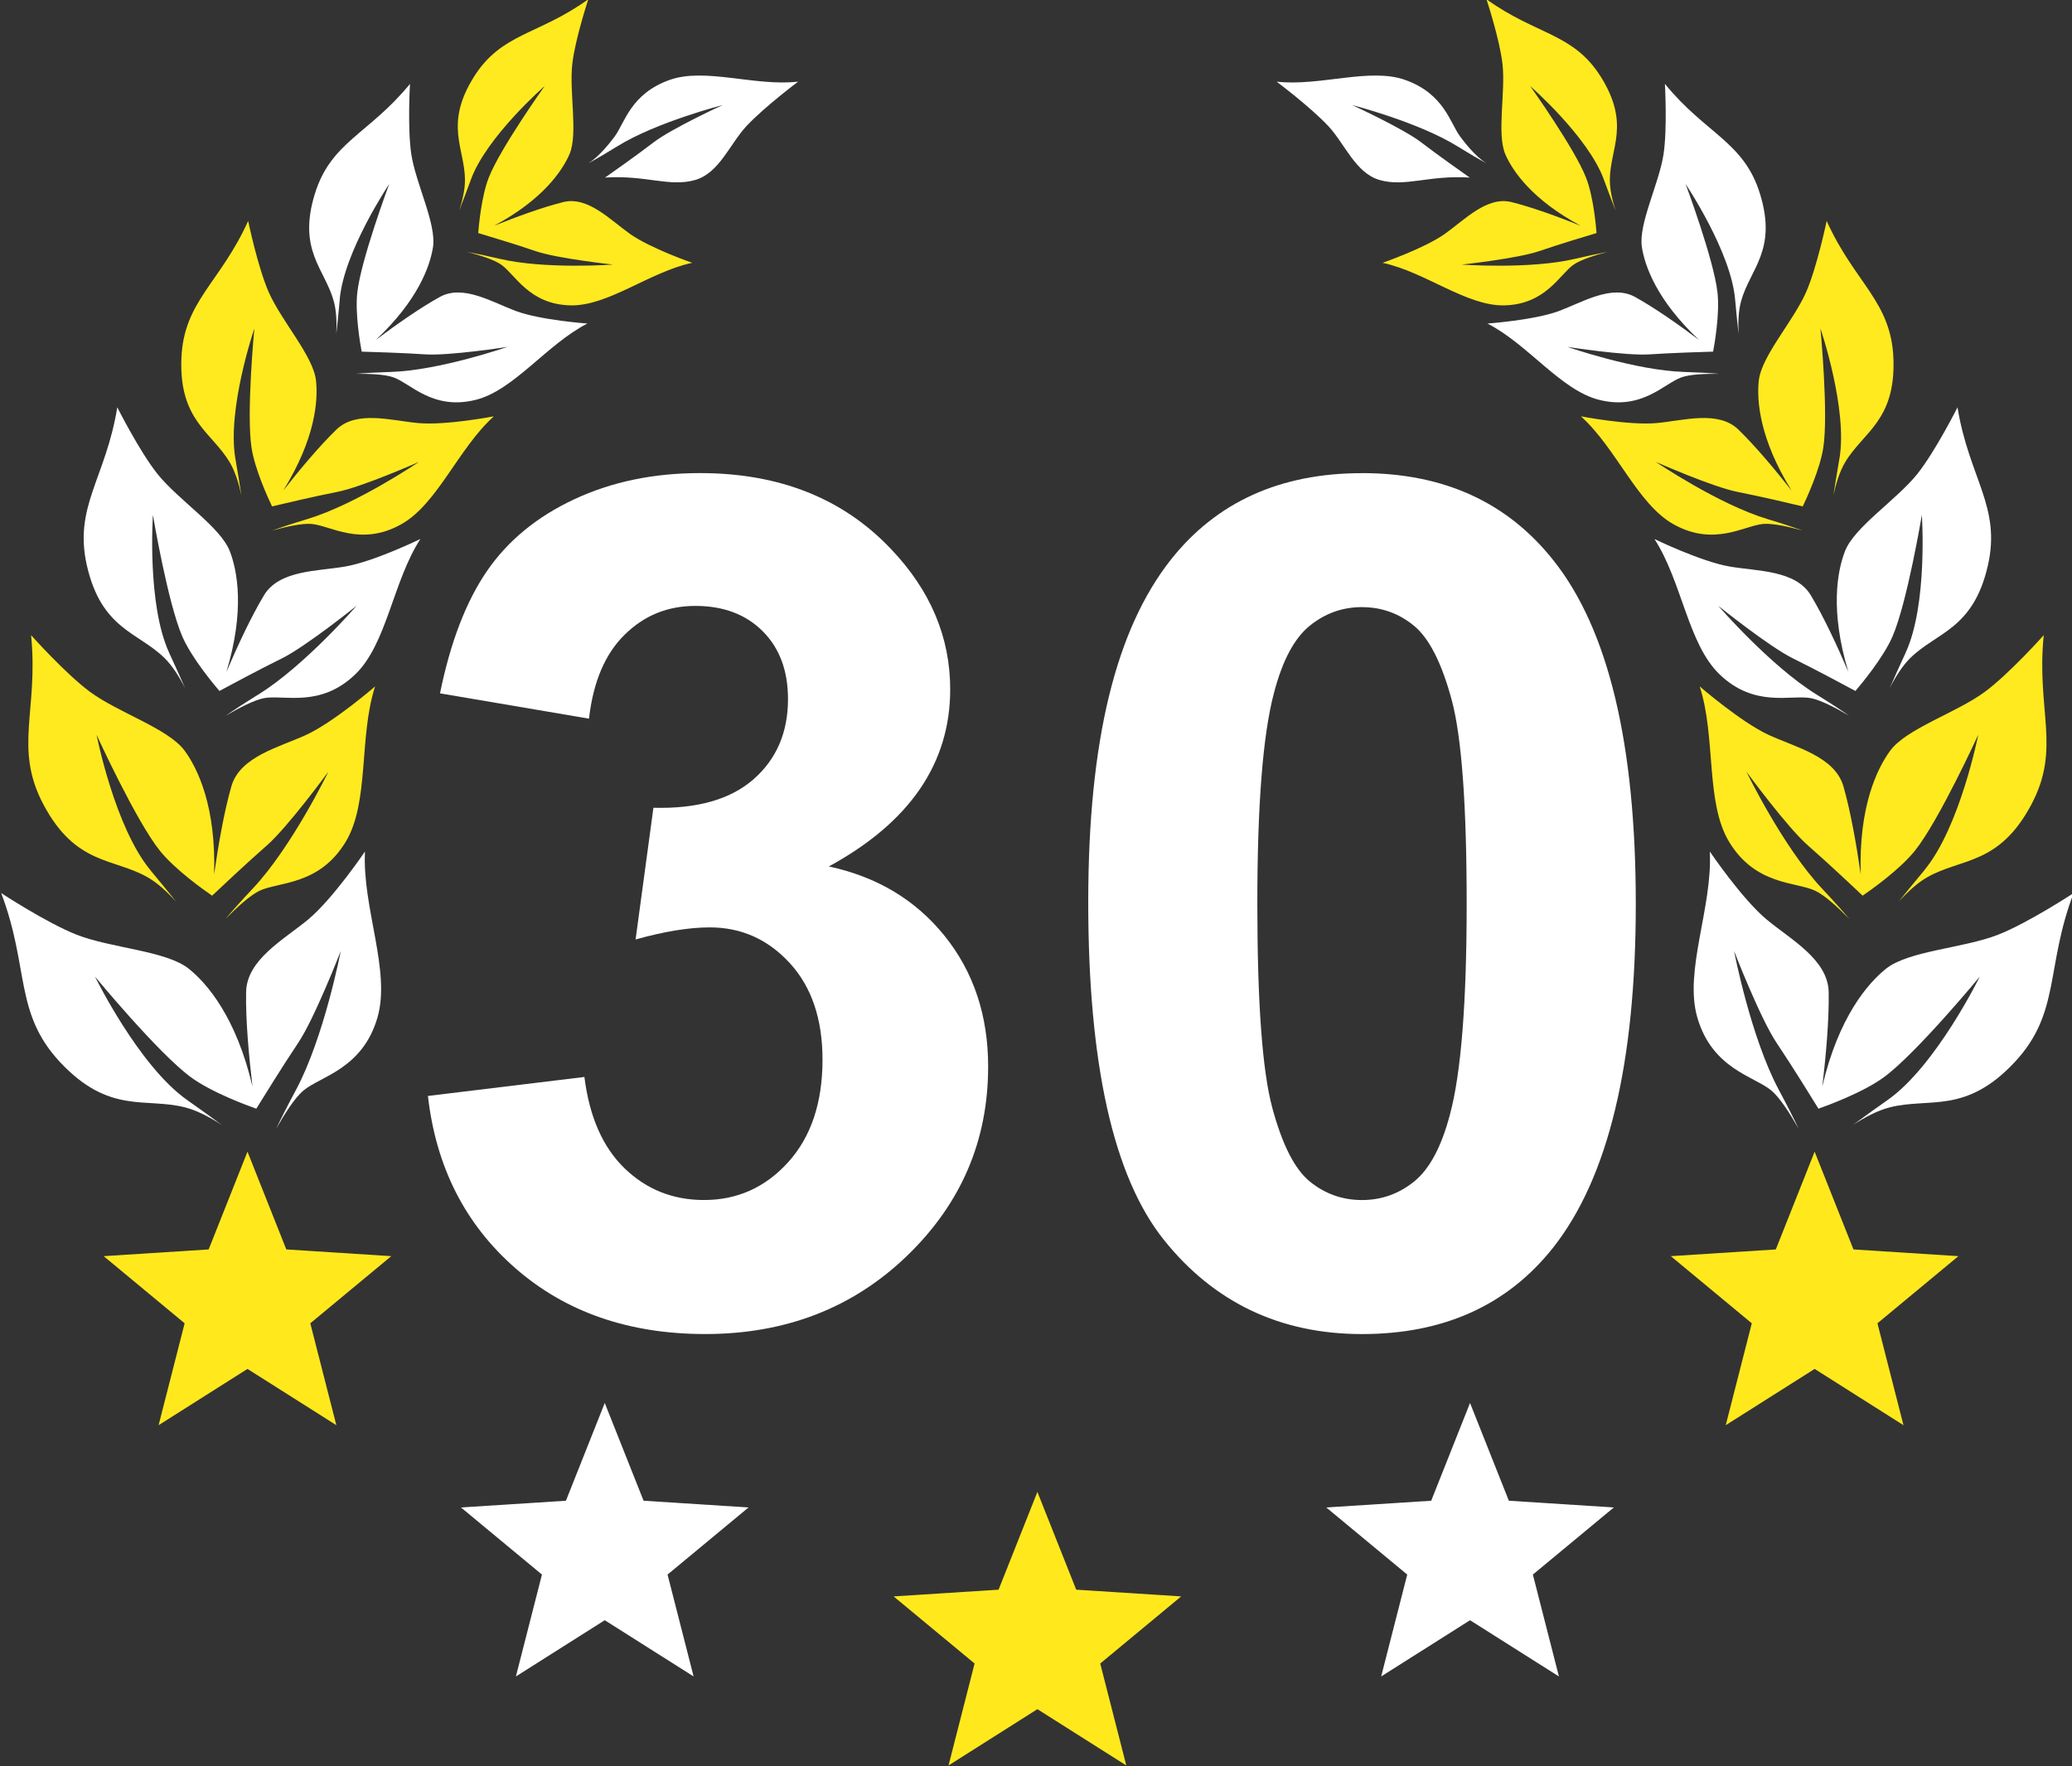
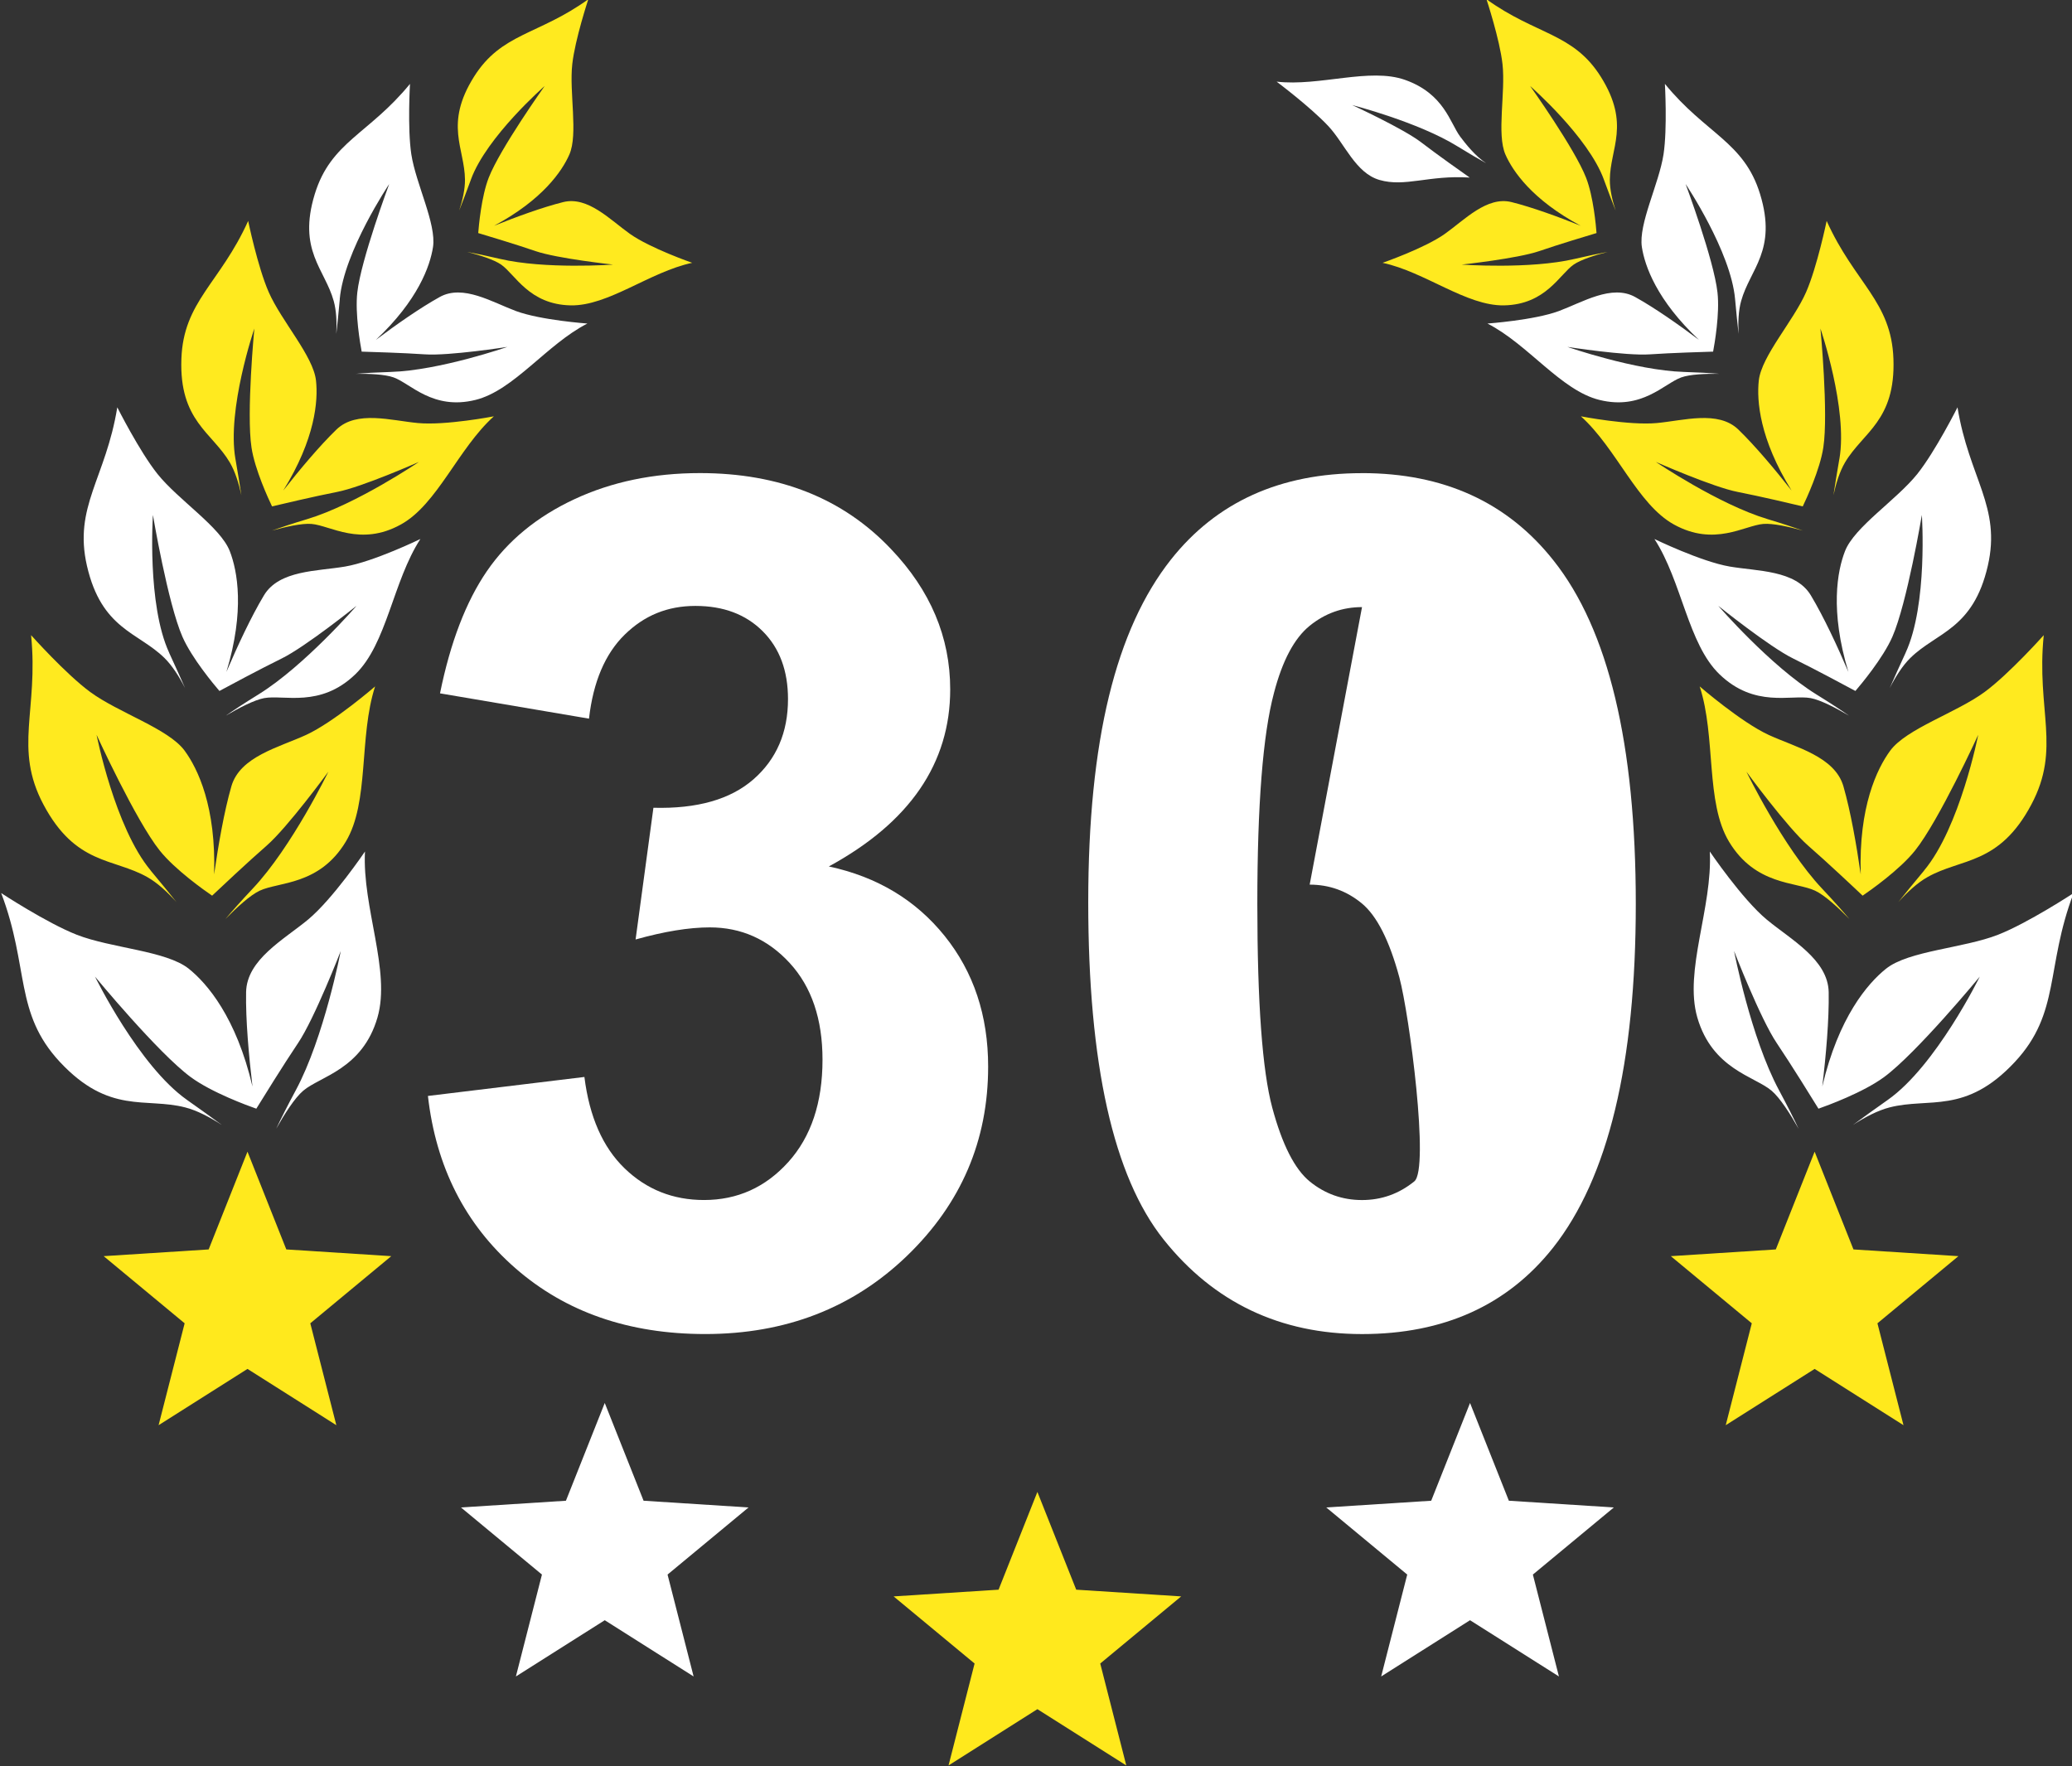
<svg xmlns="http://www.w3.org/2000/svg" id="Ebene_1" data-name="Ebene 1" viewBox="0 0 610 520">
  <rect x="0" y="0" width="610" height="520" fill="#333333" stroke="none" />
  <defs>
    <style>
      .cls-1 {
        fill: none;
      }

      .cls-2 {
        fill: #fff;
      }

      .cls-3 {
        fill: #ffe91d;
      }

      .cls-4 {
        clip-path: url(#clippath);
      }

      .cls-5 {
        fill: #ffea1f;
      }
    </style>
    <clipPath id="clippath">
      <rect class="cls-1" x=".35" y="-.24" width="610.12" height="520.03" />
    </clipPath>
  </defs>
  <g class="cls-4">
    <g>
      <path class="cls-2" d="M125.99,322.68l46.06-5.59c1.47,11.74,5.42,20.72,11.85,26.92,6.43,6.21,14.22,9.31,23.37,9.31,9.82,0,18.09-3.73,24.81-11.18,6.71-7.45,10.07-17.5,10.07-30.14,0-11.96-3.22-21.45-9.65-28.45-6.43-7-14.28-10.5-23.54-10.5-6.1,0-13.38,1.19-21.84,3.56l5.25-38.78c12.87.34,22.69-2.46,29.46-8.38,6.77-5.93,10.16-13.8,10.16-23.62,0-8.35-2.48-15.01-7.45-19.98-4.97-4.97-11.57-7.45-19.81-7.45s-15.07,2.82-20.83,8.47c-5.76,5.65-9.26,13.88-10.5,24.72l-43.86-7.45c3.05-15.01,7.65-27.01,13.8-35.98,6.15-8.97,14.73-16.03,25.74-21.17,11.01-5.14,23.34-7.7,37-7.7,23.37,0,42.1,7.45,56.22,22.35,11.63,12.19,17.44,25.96,17.44,41.32,0,21.79-11.91,39.17-35.73,52.15,14.22,3.05,25.59,9.88,34.12,20.49,8.52,10.61,12.78,23.43,12.78,38.44,0,21.79-7.96,40.36-23.88,55.71-15.92,15.35-35.73,23.03-59.43,23.03-22.46,0-41.09-6.46-55.88-19.39-14.79-12.92-23.37-29.83-25.74-50.71Z" />
-       <path class="cls-2" d="M400.98,139.3c24.04,0,42.84,8.58,56.39,25.74,16.14,20.32,24.21,54.01,24.21,101.09s-8.13,80.71-24.38,101.26c-13.43,16.93-32.17,25.4-56.22,25.4s-43.63-9.28-58.42-27.85c-14.79-18.57-22.18-51.67-22.18-99.31s8.13-80.37,24.38-100.92c13.43-16.93,32.17-25.4,56.22-25.4ZM400.98,178.75c-5.76,0-10.89,1.84-15.41,5.5-4.52,3.67-8.02,10.24-10.5,19.73-3.28,12.3-4.91,33.02-4.91,62.14s1.47,49.13,4.4,60.03c2.93,10.9,6.63,18.15,11.09,21.76,4.46,3.61,9.57,5.42,15.32,5.42s10.89-1.83,15.41-5.5c4.51-3.67,8.01-10.24,10.5-19.73,3.27-12.19,4.91-32.85,4.91-61.97s-1.47-49.13-4.4-60.03c-2.94-10.89-6.63-18.17-11.09-21.84-4.46-3.67-9.57-5.5-15.32-5.5Z" />
+       <path class="cls-2" d="M400.98,139.3c24.04,0,42.84,8.58,56.39,25.74,16.14,20.32,24.21,54.01,24.21,101.09s-8.13,80.71-24.38,101.26c-13.43,16.93-32.17,25.4-56.22,25.4s-43.63-9.28-58.42-27.85c-14.79-18.57-22.18-51.67-22.18-99.31s8.13-80.37,24.38-100.92c13.43-16.93,32.17-25.4,56.22-25.4ZM400.98,178.75c-5.76,0-10.89,1.84-15.41,5.5-4.52,3.67-8.02,10.24-10.5,19.73-3.28,12.3-4.91,33.02-4.91,62.14s1.47,49.13,4.4,60.03c2.93,10.9,6.63,18.15,11.09,21.76,4.46,3.61,9.57,5.42,15.32,5.42s10.89-1.83,15.41-5.5s-1.47-49.13-4.4-60.03c-2.94-10.89-6.63-18.17-11.09-21.84-4.46-3.67-9.57-5.5-15.32-5.5Z" />
    </g>
    <path class="cls-2" d="M55.04,323.83c-14.19-9.98-27.07-36.28-27.07-36.28,0,0,18.59,22.53,28.18,29.58,6.18,4.55,16.78,8.41,19.31,9.3,1.51-2.45,8.02-12.98,12.28-19.31,4.85-7.18,12.58-27.13,12.58-27.13,0,0-4.88,25.46-13.24,41.01-2.49,4.62-4.35,8.35-5.78,11.35,2.4-4.26,5.45-9.09,7.99-11.23,4.99-4.23,17.43-6.31,21.84-21.55,3.98-13.76-4.53-32.37-3.68-48.86,0,0-9.45,13.98-16.78,20.06-7.08,5.87-18.04,11.73-18.22,21.35-.15,8.16.8,18.68,1.88,27.79-4.77-20.39-13.37-30.37-18.75-34.68-6.62-5.32-22.83-6.04-32.98-10.01-8.81-3.45-22.25-12.27-22.25-12.27,8.32,21.94,3.78,35.22,17.28,49.72,14.54,15.58,25.24,10.37,36.91,13.39,3.49.89,7.27,2.9,10.75,5.15-2.81-2.07-6.2-4.53-10.26-7.38" />
    <path class="cls-5" d="M44.36,256.29c-10.56-12.63-15.93-39.94-15.93-39.94,0,0,11.53,25.24,18.59,34.07,4.55,5.7,13.33,11.86,15.43,13.29,1.98-1.88,10.55-9.94,16.02-14.7,6.21-5.4,18.2-21.8,18.2-21.8,0,0-10.73,22.16-22.23,34.38-3.41,3.62-6.05,6.6-8.08,9,3.25-3.32,7.24-7,10.08-8.34,5.61-2.66,17.55-1.5,25.34-14.41,7.03-11.64,3.81-30.81,8.65-45.74,0,0-12.11,10.5-20.33,14.29-7.93,3.65-19.43,6.32-21.98,15.11-2.14,7.44-3.85,17.32-5.09,25.95.63-19.88-4.8-31.15-8.68-36.43-4.78-6.5-19.47-11.15-27.8-17.28-7.24-5.33-17.4-16.73-17.4-16.73,2.23,22.17-5.19,33.25,3.64,49.87,9.5,17.88,20.6,15.72,30.57,21.36,2.99,1.68,5.96,4.45,8.6,7.37-2.07-2.58-4.57-5.68-7.6-9.29" />
    <path class="cls-2" d="M49.81,192.2c-6.58-14.2-4.79-40.58-4.79-40.58,0,0,4.38,26.01,8.68,35.84,2.78,6.35,9.32,14.14,10.9,15.98,2.27-1.24,12.13-6.52,18.31-9.55,7.02-3.43,22.07-15.53,22.07-15.53,0,0-15.31,17.69-28.85,26.08-4.02,2.48-7.18,4.56-9.64,6.27,3.8-2.24,8.37-4.63,11.3-5.17,5.82-1.05,16.49,2.94,26.8-6.99,9.32-8.96,11.06-27.34,19.17-39.85,0,0-13.7,6.66-22.16,8.11-8.19,1.4-19.39,1.02-23.88,8.46-3.8,6.32-7.81,14.96-11.07,22.57,5.47-18.09,3.25-29.77,1-35.57-2.78-7.14-15.12-15.03-21.27-22.7-5.33-6.67-11.85-19.64-11.85-19.64-3.4,20.91-12.93,29.25-8.93,46.67,4.32,18.74,15.05,19.5,22.81,27.12,2.32,2.28,4.38,5.55,6.08,8.88-1.27-2.89-2.81-6.33-4.69-10.39" />
    <path class="cls-5" d="M69.31,135.14c-2.56-14.64,5.57-38.41,5.57-38.41,0,0-2.38,24.94-.84,35.01.97,6.52,5.06,15.29,6.05,17.36,2.41-.58,12.73-3.01,19.15-4.26,7.31-1.42,24.08-8.83,24.08-8.83,0,0-18.4,12.47-32.89,16.84-4.3,1.29-7.71,2.42-10.39,3.38,4.04-1.12,8.83-2.2,11.65-1.97,5.6.46,14.41,6.75,26.32.17,10.74-5.92,16.86-22.37,27.38-31.85,0,0-14.2,2.74-22.33,1.98-7.84-.72-18.05-3.82-23.99,1.89-5.03,4.87-10.83,11.81-15.69,17.99,9.46-15.25,10.3-26.51,9.65-32.39-.79-7.24-10.18-17.5-13.93-26.06-3.25-7.43-6.04-20.94-6.04-20.94-8.27,18.35-19.06,23.66-19.66,40.63-.65,18.25,9.01,21.58,14.26,30.49,1.57,2.66,2.65,6.17,3.4,9.63-.46-2.96-1.02-6.5-1.75-10.69" />
    <path class="cls-2" d="M100.02,88.06c1.25-14.06,14.56-33.87,14.56-33.87,0,0-8.32,22.29-9.39,31.92-.7,6.22.88,15.27,1.29,17.42,2.34.07,12.43.37,18.62.8,7.04.5,24.27-2.19,24.27-2.19,0,0-19.95,6.93-34.32,7.37-4.26.13-7.67.33-10.35.55,3.98-.04,8.62.14,11.17,1.06,5.01,1.79,11.55,9.73,24.1,6.63,11.32-2.79,20.98-16.37,32.96-22.49,0,0-13.71-.98-20.98-3.66-7.02-2.61-15.62-7.96-22.48-4.16-5.81,3.22-12.85,8.16-18.83,12.65,12.44-11.68,15.98-21.8,16.84-27.35,1.04-6.84-5.04-18.58-6.39-27.33-1.15-7.63-.39-20.71-.39-20.71-12.1,14.81-23.3,17.02-28.03,32.45-5.08,16.6,2.96,22.03,5.58,31.48.79,2.84.93,6.32.76,9.68.32-2.82.67-6.21,1.03-10.24" />
    <path class="cls-5" d="M138.65,52.83c4.62-12.6,21.7-27.5,21.7-27.5,0,0-13.12,18.41-16.47,26.99-2.16,5.53-2.93,14.23-3.09,16.3,2.12.63,11.3,3.39,16.89,5.32,6.35,2.18,22.81,3.96,22.81,3.96,0,0-20.01,1.44-33.31-1.68-3.94-.93-7.12-1.58-9.65-2.05,3.67.95,7.89,2.27,10,3.73,4.15,2.88,8.2,11.76,20.48,12.01,11.07.22,23.28-9.87,35.78-12.53,0,0-12.34-4.27-18.35-8.53-5.81-4.12-12.37-11.14-19.62-9.35-6.13,1.53-13.79,4.34-20.38,6.98,14.28-7.65,20.02-16.08,22.17-20.96,2.65-6.01-.07-18.28.87-26.65.81-7.27,4.72-19.09,4.72-19.09-14.74,10.61-25.57,9.89-33.7,22.88-8.74,13.98-2.7,20.94-2.61,30.26.02,2.79-.71,6.02-1.71,9.07.99-2.51,2.15-5.53,3.47-9.14" />
-     <path class="cls-2" d="M178.12,52.29c1.82-1.27,9.63-6.79,14.3-10.38,5.31-4.08,20.33-10.98,20.33-10.98,0,0-19.4,4.97-31,12.14-3.43,2.12-6.23,3.75-8.47,4.99,3.17-2.06,6.11-5.78,7.65-7.83,3.02-4.04,4.67-12.59,16.21-16.7,10.42-3.72,25.16,1.96,37.83.51,0,0-9.83,7.36-15.15,13.02-4.87,5.17-8.03,13.86-15.11,15.92-7.57,2.2-14.49-1.48-26.58-.7" />
    <path class="cls-2" d="M555.78,323.83c14.18-9.98,27.07-36.28,27.07-36.28,0,0-18.6,22.53-28.18,29.58-6.19,4.55-16.78,8.41-19.31,9.3-1.5-2.45-8.02-12.98-12.28-19.31-4.85-7.18-12.57-27.13-12.57-27.13,0,0,4.88,25.46,13.24,41.01,2.48,4.62,4.35,8.35,5.77,11.35-2.4-4.26-5.45-9.09-7.98-11.23-4.99-4.23-17.43-6.31-21.85-21.55-3.98-13.76,4.53-32.37,3.68-48.86,0,0,9.46,13.98,16.78,20.06,7.07,5.87,18.03,11.73,18.22,21.35.14,8.16-.8,18.68-1.89,27.79,4.78-20.39,13.37-30.37,18.76-34.68,6.62-5.32,22.84-6.04,32.98-10.01,8.82-3.45,22.25-12.27,22.25-12.27-8.32,21.94-3.79,35.22-17.29,49.72-14.53,15.58-25.23,10.37-36.91,13.39-3.48.89-7.27,2.9-10.75,5.15,2.81-2.07,6.2-4.53,10.26-7.38" />
    <path class="cls-5" d="M566.46,256.29c10.56-12.63,15.93-39.94,15.93-39.94,0,0-11.54,25.24-18.59,34.07-4.55,5.7-13.33,11.86-15.44,13.29-1.97-1.88-10.54-9.94-16.01-14.7-6.21-5.4-18.2-21.8-18.2-21.8,0,0,10.74,22.16,22.23,34.38,3.41,3.62,6.05,6.6,8.09,9-3.25-3.32-7.24-7-10.09-8.34-5.62-2.66-17.55-1.5-25.34-14.41-7.02-11.64-3.8-30.81-8.65-45.74,0,0,12.12,10.5,20.33,14.29,7.93,3.65,19.43,6.32,21.98,15.11,2.14,7.44,3.86,17.32,5.1,25.95-.64-19.88,4.8-31.15,8.68-36.43,4.78-6.5,19.47-11.15,27.8-17.28,7.24-5.33,17.4-16.73,17.4-16.73-2.24,22.17,5.19,33.25-3.65,49.87-9.5,17.88-20.6,15.72-30.57,21.36-2.99,1.68-5.96,4.45-8.6,7.37,2.07-2.58,4.57-5.68,7.6-9.29" />
    <path class="cls-2" d="M561.01,192.2c6.58-14.2,4.79-40.58,4.79-40.58,0,0-4.37,26.01-8.67,35.84-2.78,6.35-9.32,14.14-10.9,15.98-2.28-1.24-12.13-6.52-18.31-9.55-7.03-3.43-22.07-15.53-22.07-15.53,0,0,15.31,17.69,28.86,26.08,4.02,2.48,7.17,4.56,9.63,6.27-3.8-2.24-8.37-4.63-11.3-5.17-5.82-1.05-16.48,2.94-26.8-6.99-9.32-8.96-11.06-27.34-19.17-39.85,0,0,13.7,6.66,22.16,8.11,8.18,1.4,19.39,1.02,23.87,8.46,3.8,6.32,7.81,14.96,11.07,22.57-5.48-18.09-3.26-29.77-1-35.57,2.78-7.14,15.12-15.03,21.27-22.7,5.33-6.67,11.85-19.64,11.85-19.64,3.41,20.91,12.94,29.25,8.92,46.67-4.32,18.74-15.04,19.5-22.8,27.12-2.32,2.28-4.38,5.55-6.08,8.88,1.27-2.89,2.8-6.33,4.68-10.39" />
    <path class="cls-5" d="M541.52,135.14c2.55-14.64-5.58-38.41-5.58-38.41,0,0,2.39,24.94.85,35.01-.98,6.52-5.06,15.29-6.06,17.36-2.4-.58-12.73-3.01-19.15-4.26-7.31-1.42-24.08-8.83-24.08-8.83,0,0,18.4,12.47,32.89,16.84,4.3,1.29,7.7,2.42,10.39,3.38-4.04-1.12-8.82-2.2-11.65-1.97-5.59.46-14.4,6.75-26.32.17-10.74-5.92-16.87-22.37-27.39-31.85,0,0,14.21,2.74,22.33,1.98,7.85-.72,18.05-3.82,24,1.89,5.03,4.87,10.83,11.81,15.7,17.99-9.47-15.25-10.3-26.51-9.66-32.39.8-7.24,10.19-17.5,13.94-26.06,3.24-7.43,6.04-20.94,6.04-20.94,8.27,18.35,19.06,23.66,19.66,40.63.65,18.25-9,21.58-14.26,30.49-1.57,2.66-2.65,6.17-3.4,9.63.45-2.96,1.01-6.5,1.74-10.69" />
    <path class="cls-2" d="M510.81,88.06c-1.25-14.06-14.56-33.87-14.56-33.87,0,0,8.32,22.29,9.38,31.92.71,6.22-.88,15.27-1.29,17.42-2.33.07-12.42.37-18.62.8-7.04.5-24.26-2.19-24.26-2.19,0,0,19.94,6.93,34.32,7.37,4.27.13,7.67.33,10.35.55-3.98-.04-8.62.14-11.16,1.06-5.02,1.79-11.55,9.73-24.1,6.63-11.32-2.79-20.98-16.37-32.96-22.49,0,0,13.7-.98,20.98-3.66,7.02-2.61,15.61-7.96,22.48-4.16,5.81,3.22,12.85,8.16,18.83,12.65-12.44-11.68-15.98-21.8-16.83-27.35-1.05-6.84,5.04-18.58,6.38-27.33,1.15-7.63.4-20.71.4-20.71,12.09,14.81,23.3,17.02,28.02,32.45,5.08,16.6-2.96,22.03-5.58,31.48-.8,2.84-.92,6.32-.75,9.68-.32-2.82-.67-6.21-1.03-10.24" />
    <path class="cls-5" d="M472.17,52.83c-4.62-12.6-21.69-27.5-21.69-27.5,0,0,13.12,18.41,16.46,26.99,2.16,5.53,2.93,14.23,3.08,16.3-2.12.63-11.3,3.39-16.89,5.32-6.35,2.18-22.8,3.96-22.8,3.96,0,0,20.01,1.44,33.31-1.68,3.95-.93,7.12-1.58,9.65-2.05-3.67.95-7.88,2.27-9.99,3.73-4.16,2.88-8.2,11.76-20.49,12.01-11.07.22-23.28-9.87-35.78-12.53,0,0,12.35-4.27,18.35-8.53,5.81-4.12,12.37-11.14,19.61-9.35,6.12,1.53,13.8,4.34,20.39,6.98-14.29-7.65-20.02-16.08-22.17-20.96-2.64-6.01.07-18.28-.87-26.65-.81-7.27-4.72-19.09-4.72-19.09,14.74,10.61,25.57,9.89,33.7,22.88,8.74,13.98,2.69,20.94,2.62,30.26-.02,2.79.71,6.02,1.7,9.07-.99-2.51-2.15-5.53-3.47-9.14" />
    <path class="cls-2" d="M432.7,52.29c-1.82-1.27-9.63-6.79-14.3-10.38-5.32-4.08-20.33-10.98-20.33-10.98,0,0,19.4,4.97,30.99,12.14,3.44,2.12,6.23,3.75,8.47,4.99-3.17-2.06-6.11-5.78-7.64-7.83-3.02-4.04-4.68-12.59-16.21-16.7-10.42-3.72-25.15,1.96-37.84.51,0,0,9.83,7.36,15.16,13.02,4.87,5.17,8.03,13.86,15.11,15.92,7.58,2.2,14.5-1.48,26.59-.7" />
  </g>
  <polygon class="cls-3" points="72.86 339.09 61.43 367.87 30.52 369.85 54.36 389.62 46.69 419.62 72.86 403.05 99.02 419.62 91.35 389.62 115.19 369.85 84.29 367.87 72.86 339.09" />
  <polygon class="cls-2" points="178.04 413.08 166.61 441.86 135.71 443.84 159.55 463.6 151.88 493.6 178.04 477.04 204.2 493.6 196.53 463.6 220.37 443.84 189.47 441.86 178.04 413.08" />
  <polygon class="cls-3" points="293.98 468.05 263.08 470.03 286.92 489.79 279.25 519.8 305.41 503.23 331.58 519.8 323.91 489.79 347.74 470.03 316.84 468.05 305.41 439.27 293.98 468.05" />
  <polygon class="cls-2" points="432.78 413.08 421.35 441.86 390.45 443.84 414.29 463.6 406.62 493.6 432.78 477.04 458.95 493.6 451.28 463.6 475.12 443.84 444.21 441.86 432.78 413.08" />
  <polygon class="cls-3" points="534.23 339.09 522.8 367.87 491.89 369.85 515.73 389.62 508.06 419.62 534.23 403.05 560.39 419.62 552.72 389.62 576.56 369.85 545.66 367.87 534.23 339.09" />
</svg>